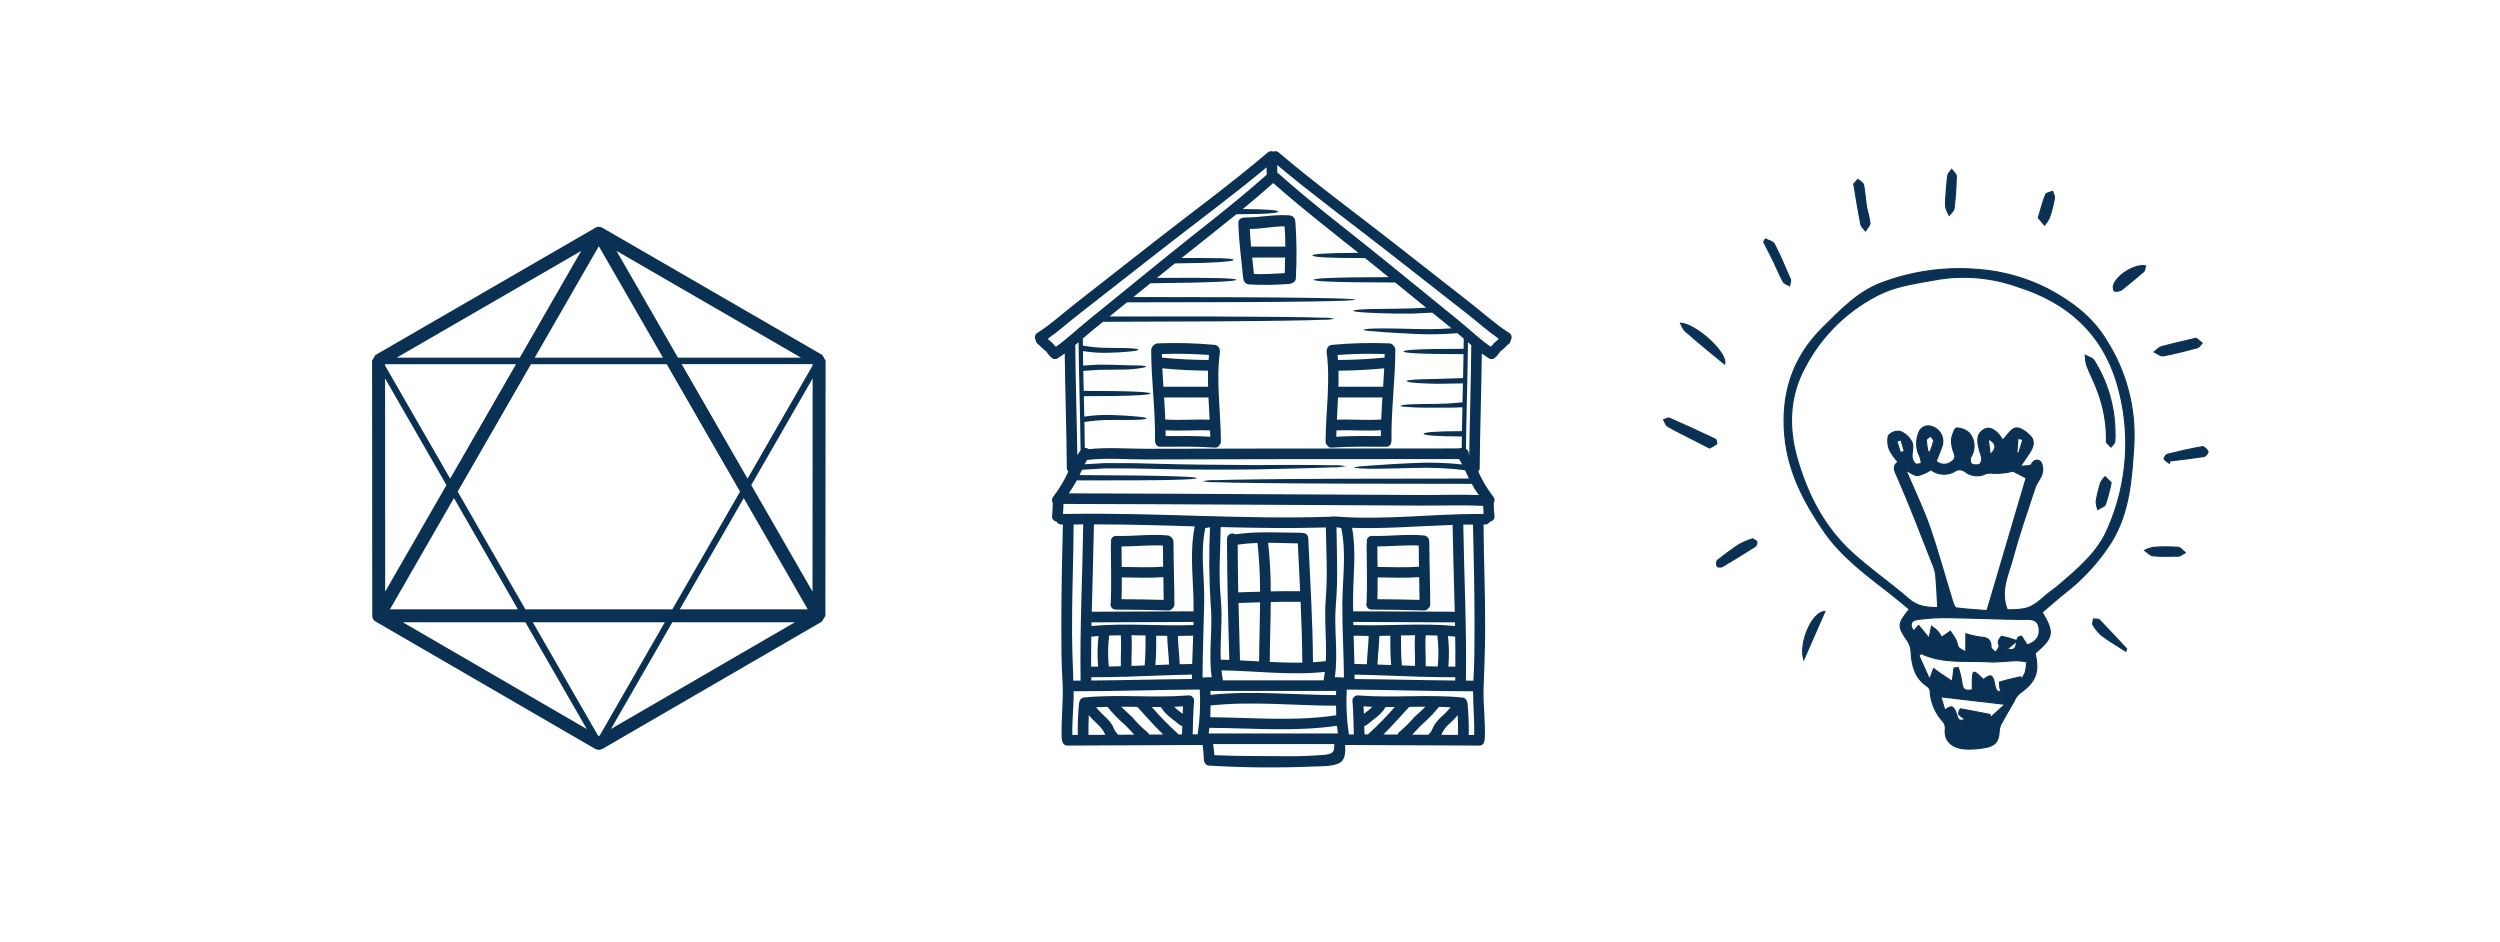
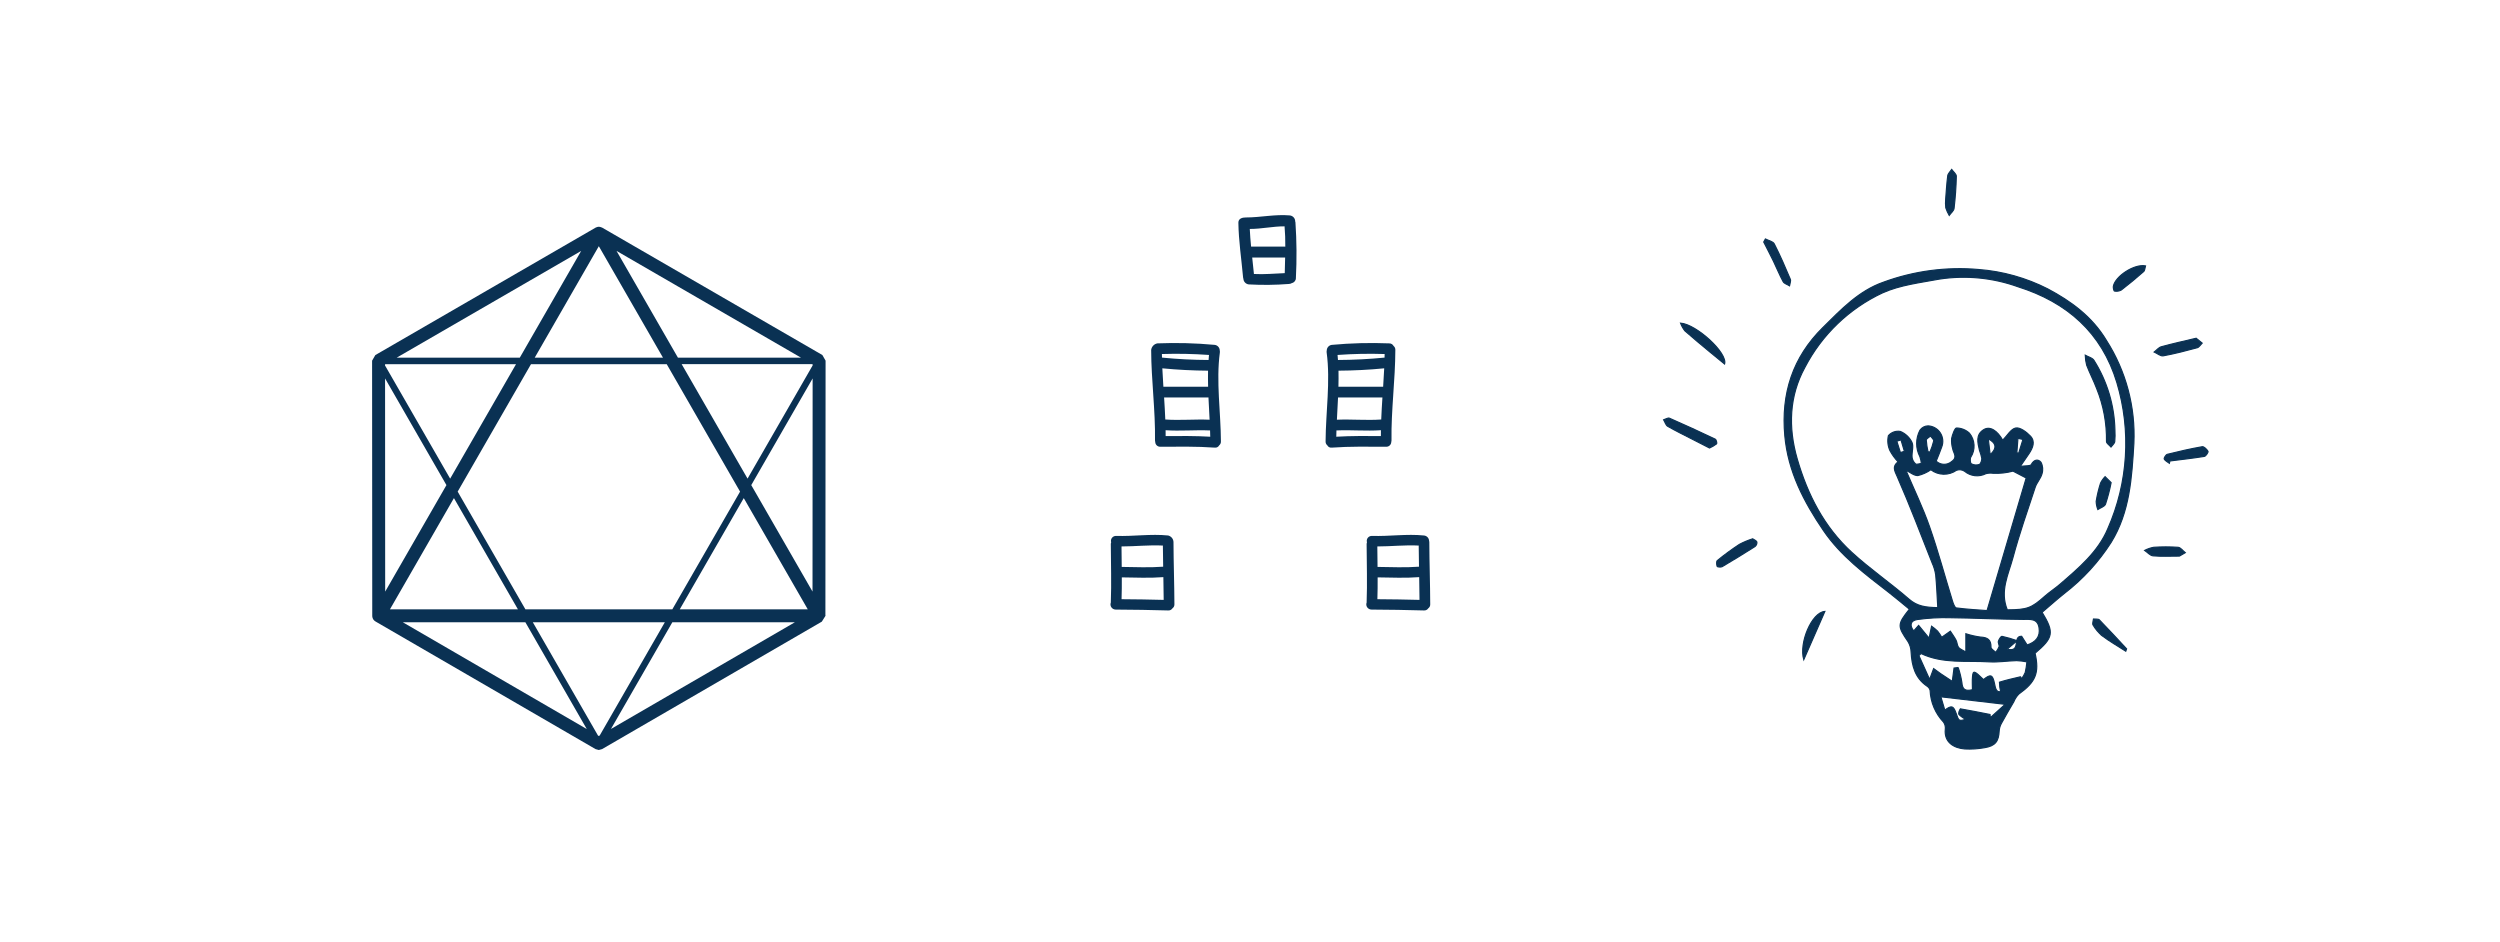
<svg xmlns="http://www.w3.org/2000/svg" width="430px" height="162px" viewBox="0 0 430 162" version="1.1">
  <title>Roombuilder-2</title>
  <desc>Created with Sketch.</desc>
  <g id="Roombuilder-2" stroke="none" stroke-width="1" fill="none" fill-rule="evenodd">
    <g id="noun-house-4149002" transform="translate(178, 26)" fill="#0A3153" fill-rule="nonzero">
-       <path d="M81.569,31.254 C81.774,31.378 81.921,31.579 81.976,31.811 C82.031,32.044 81.99,32.289 81.863,32.491 C81.833,32.78 81.682,33.043 81.447,33.216 L81.44,33.222 C81.41,33.246 81.287,33.345 81.294,33.338 C81.244,33.379 81.197,33.424 81.152,33.472 C81.03,33.588 80.914,33.703 80.797,33.819 C80.551,34.058 80.289,34.282 80.014,34.489 C79.998,34.522 79.979,34.555 79.959,34.586 C79.789,34.828 79.605,35.06 79.407,35.28 C79.354,35.332 79.294,35.377 79.23,35.415 C78.971,35.78 78.466,35.875 78.091,35.628 C77.675,35.372 77.271,35.092 76.873,34.805 C76.799,41.359 76.56,47.918 76.511,54.478 L76.512,54.478 C76.518,54.714 76.425,54.941 76.254,55.106 C76.947,56.641 77.816,58.092 78.845,59.429 C79.111,59.742 79.144,60.19 78.925,60.538 C78.917,61.219 78.954,61.901 79.035,62.578 C79.038,62.602 79.038,62.626 79.035,62.651 C79.138,63.026 78.965,63.422 78.618,63.603 C78.505,63.668 78.38,63.714 78.251,63.737 C78.1,64.048 77.777,64.24 77.43,64.223 L77.173,64.223 C77.21,70.49 77.485,76.6 77.448,82.739 C77.429,85.919 77.29,89.187 77.182,92.361 C77.085,95.284 77.531,98.177 77.379,101.106 L77.379,101.106 C77.372,101.22 77.345,101.332 77.299,101.436 C77.295,101.655 77.203,101.864 77.043,102.016 C76.883,102.166 76.668,102.248 76.448,102.24 C68.735,102.233 60.597,102.143 53.355,102.136 C53.428,103.256 53.444,104.615 52.431,105.212 C51.298,105.869 49.222,105.778 47.955,105.839 L47.956,105.839 C41.965,106.096 35.965,106.045 29.979,105.686 C29.582,105.677 29.241,105.405 29.141,105.023 C29.082,104.897 29.055,104.759 29.061,104.621 C29.037,103.789 28.965,102.96 28.847,102.136 C21.556,102.136 13.397,102.233 5.618,102.24 C5.155,102.248 4.761,101.904 4.712,101.445 C4.66,101.331 4.63,101.209 4.623,101.085 C4.452,97.759 4.972,94.435 4.746,91.103 C4.538,87.948 4.562,84.727 4.55,81.572 C4.526,76.59 4.727,67.497 4.816,64.22 L4.577,64.22 C4.23,64.236 3.907,64.044 3.757,63.733 C3.626,63.711 3.501,63.667 3.387,63.602 C3.04,63.422 2.867,63.027 2.97,62.652 C2.966,62.636 2.966,62.62 2.97,62.603 C3.037,62.061 3.058,61.13 3.074,60.527 C2.861,60.181 2.897,59.738 3.163,59.43 C4.19,58.092 5.059,56.641 5.75,55.103 C5.579,54.94 5.486,54.712 5.492,54.476 C5.443,47.917 5.204,41.357 5.131,34.798 C4.733,35.09 4.332,35.371 3.912,35.627 L3.913,35.626 C3.538,35.874 3.034,35.779 2.774,35.414 C2.71,35.376 2.65,35.331 2.597,35.279 C2.399,35.059 2.216,34.827 2.045,34.585 C2.025,34.553 2.006,34.521 1.99,34.488 C1.688,34.26 1.401,34.012 1.133,33.746 C1.016,33.63 0.9,33.515 0.784,33.405 C0.759,33.381 0.612,33.265 0.582,33.234 L0.581,33.233 C0.331,33.062 0.168,32.791 0.137,32.49 C0.01,32.288 -0.031,32.044 0.024,31.811 C0.079,31.578 0.226,31.378 0.431,31.253 C2.715,29.816 4.79,27.897 6.908,26.247 C11.414,22.733 15.913,19.211 20.405,15.681 C26.937,10.557 33.725,5.625 40.038,0.235 L40.039,0.235 C40.301,-0.002 40.676,-0.065 41.002,0.07 C41.325,-0.062 41.697,0.002 41.957,0.235 C48.275,5.624 55.059,10.558 61.59,15.681 C66.09,19.207 70.588,22.729 75.087,26.247 C77.209,27.898 79.285,29.816 81.568,31.253 L81.569,31.254 Z M79.059,32.932 C79.317,32.729 79.563,32.509 79.794,32.274 C77.84,30.922 76.017,29.278 74.161,27.828 C69.696,24.342 65.237,20.852 60.783,17.355 C54.428,12.38 47.865,7.569 41.676,2.379 C41.688,2.829 41.695,3.281 41.706,3.725 C41.798,3.768 41.882,3.823 41.958,3.889 C47.823,9.14 54.202,13.914 60.306,18.884 C64.531,22.331 68.761,25.772 72.997,29.207 C74.693,30.583 76.622,32.423 78.392,33.636 C78.474,33.53 78.576,33.44 78.691,33.371 C78.776,33.196 78.902,33.044 79.058,32.929 L79.059,32.932 Z M76.2,62.398 L77.177,62.398 C77.139,61.996 77.115,61.478 77.103,61.016 C73.442,60.833 69.719,60.985 66.063,60.961 C57.664,60.913 49.266,60.868 40.87,60.827 C28.889,60.773 16.902,60.687 4.913,60.675 C4.917,61.251 4.888,61.826 4.824,62.398 L5.725,62.398 C20.737,62.133 35.834,63.385 50.854,62.874 L50.951,62.855 L50.95,62.855 C51.252,62.818 51.555,62.814 51.857,62.843 C59.884,63.485 68.112,62.408 76.198,62.395 L76.2,62.398 Z M75.618,81.577 C75.642,76.594 75.44,67.508 75.351,64.231 C74.8,64.231 74.243,64.225 73.686,64.237 C73.827,73.184 74.28,82.107 74.139,91.066 C74.567,91.066 74.99,91.073 75.419,91.073 C75.633,87.926 75.606,84.715 75.618,81.574 L75.618,81.577 Z M75.563,100.408 C75.624,97.905 75.368,95.402 75.368,92.9 C68.125,92.912 60.888,92.635 53.645,92.607 L53.645,92.608 C53.501,95.182 53.622,97.764 54.006,100.313 L54.863,100.313 C54.789,98.4 54.795,96.488 54.624,94.571 C54.585,94.306 54.692,94.04 54.906,93.877 C55.072,93.676 55.332,93.576 55.591,93.612 C61.561,94.087 67.542,93.393 73.5,93.965 C73.954,94.006 74.317,94.36 74.369,94.811 C74.395,94.882 74.411,94.955 74.418,95.03 C74.587,96.818 74.657,98.614 74.625,100.409 L75.563,100.408 Z M76.354,59.151 L76.353,59.152 C75.906,58.534 75.5,57.89 75.135,57.221 C57.637,57.221 45.931,57.172 38.768,57.088 C35.156,57.044 32.702,57 31.11,56.941 C30.346,56.97 29.582,56.911 28.832,56.765 C29.576,56.617 30.333,56.558 31.091,56.588 C32.683,56.533 35.155,56.485 38.768,56.442 C45.872,56.354 57.43,56.308 74.652,56.308 C74.425,55.832 74.208,55.346 73.979,54.871 C71.065,54.511 68.127,54.383 65.193,54.488 C62.671,54.542 60.694,54.615 59.182,54.627 C57.67,54.64 56.629,54.615 55.961,54.566 C55.294,54.518 55.012,54.469 55.012,54.402 C55.012,54.335 55.295,54.275 55.955,54.213 C56.615,54.152 57.657,54.085 59.157,53.982 C60.657,53.879 62.629,53.745 65.17,53.641 L65.169,53.641 C67.946,53.502 70.731,53.585 73.495,53.884 C73.33,53.567 73.153,53.266 72.956,52.958 C62.316,52.958 51.678,52.965 41.04,52.977 C33.676,52.989 26.313,53.005 18.952,53.026 C15.695,53.039 12.211,52.715 8.966,53.114 C8.819,53.352 8.684,53.602 8.561,53.852 L10.117,53.764 C10.65,53.727 11.182,53.697 11.708,53.667 C12.234,53.637 12.749,53.66 13.263,53.66 C15.306,53.66 17.267,53.648 19.124,53.721 C20.979,53.775 22.749,53.824 24.42,53.849 C26.091,53.873 27.69,53.916 29.202,53.921 C32.221,53.952 34.914,53.971 37.296,53.995 C39.677,53.982 41.752,53.976 43.546,53.965 C47.141,53.958 49.632,53.995 51.212,54.025 L51.213,54.025 C51.973,53.99 52.736,54.043 53.484,54.183 C52.739,54.337 51.979,54.404 51.219,54.384 C49.633,54.458 47.159,54.518 43.559,54.615 C41.759,54.652 39.678,54.704 37.297,54.749 C34.915,54.795 32.221,54.768 29.203,54.768 C27.693,54.775 26.095,54.749 24.408,54.726 C22.721,54.702 20.954,54.67 19.1,54.622 C17.245,54.555 15.305,54.567 13.271,54.567 C12.769,54.574 12.249,54.555 11.735,54.58 C11.221,54.604 10.694,54.641 10.167,54.677 C9.487,54.714 8.801,54.756 8.104,54.799 L7.681,55.712 C23.073,55.773 27.842,55.993 27.842,56.242 C27.842,56.492 22.975,56.675 7.211,56.626 C7.144,56.742 7.083,56.864 7.009,56.986 C6.635,57.619 6.25,58.246 5.84,58.855 C17.73,58.88 29.613,58.959 41.502,59.013 C49.849,59.05 58.193,59.093 66.536,59.141 C69.787,59.155 73.092,59.026 76.355,59.149 L76.354,59.151 Z M75.056,33.467 L75.055,33.468 C75.062,33.436 75.066,33.403 75.068,33.371 C74.877,33.207 74.682,33.042 74.492,32.871 C74.425,38.986 74.216,45.095 74.143,51.209 C74.502,51.387 74.702,51.779 74.632,52.171 C74.657,52.208 74.682,52.238 74.706,52.275 C74.792,46.004 75.011,39.731 75.055,33.464 L75.056,33.467 Z M73.74,33.997 C73.746,33.412 73.757,32.828 73.763,32.244 C73.402,31.927 73.036,31.61 72.674,31.306 L72.673,31.307 C70.179,31.519 67.673,31.557 65.174,31.422 C63.019,31.333 61.342,31.214 60.068,31.129 C57.508,30.952 56.541,30.864 56.541,30.727 C56.535,30.611 57.518,30.471 60.086,30.483 C61.372,30.483 63.055,30.532 65.204,30.58 C67.01,30.617 69.159,30.654 71.663,30.471 C70.555,29.575 69.453,28.674 68.345,27.773 C67.139,27.84 66.025,27.901 65.009,27.937 L61.995,27.938 C60.196,27.907 58.793,27.85 57.723,27.804 C55.592,27.701 54.778,27.579 54.778,27.451 C54.778,27.323 55.592,27.22 57.735,27.153 C58.801,27.123 60.202,27.11 61.998,27.097 C62.892,27.08 63.884,27.061 64.986,27.038 L67.287,26.915 L61.96,22.587 C51.074,22.581 47.97,22.38 47.97,22.124 C47.97,21.887 50.86,21.682 60.832,21.667 C60.388,21.302 59.932,20.937 59.48,20.565 C58.586,19.841 57.688,19.117 56.786,18.397 C49.807,18.391 47.737,18.19 47.737,17.941 C47.737,17.71 49.574,17.514 55.639,17.484 C50.706,13.555 45.698,9.663 41.002,5.486 C39.294,7.002 37.54,8.489 35.764,9.95 C40.429,9.986 41.843,10.169 41.843,10.4 C41.843,10.631 40.209,10.842 34.662,10.85 C31.539,13.39 28.368,15.875 25.228,18.378 C26.599,18.372 27.789,18.372 28.797,18.378 C30.138,18.378 31.185,18.391 31.987,18.415 C33.585,18.464 34.191,18.568 34.191,18.695 C34.191,18.823 33.584,18.951 31.993,19.066 C31.194,19.12 30.156,19.176 28.815,19.224 C27.529,19.255 25.957,19.285 24.084,19.303 C23.564,19.724 23.037,20.138 22.522,20.557 L20.998,21.8 C31.4,21.712 34.651,21.88 34.651,22.123 C34.651,22.366 31.155,22.61 19.859,22.726 L16.954,25.089 C46.457,25.096 55.085,25.297 55.085,25.546 C55.085,25.795 46.25,26.003 15.836,26.003 L12.842,28.432 C27.309,28.409 36.891,28.445 42.885,28.512 C46.001,28.548 48.155,28.592 49.528,28.646 C50.186,28.608 50.846,28.668 51.487,28.823 C50.845,28.97 50.186,29.029 49.528,29 C48.156,29.06 46,29.115 42.885,29.157 C36.737,29.254 26.813,29.321 11.718,29.351 L9.596,31.077 C9.143,31.442 8.696,31.826 8.243,32.225 C8.243,32.633 8.256,33.042 8.26,33.449 L8.26,33.45 C9.7,33.702 11.159,33.831 12.62,33.833 C13.905,33.852 14.915,33.858 15.681,33.87 C17.218,33.907 17.812,34.035 17.812,34.157 C17.812,34.279 17.23,34.388 15.701,34.516 C14.936,34.576 13.925,34.65 12.622,34.68 L12.621,34.68 C11.164,34.724 9.707,34.626 8.27,34.388 C8.282,35.221 8.289,36.05 8.307,36.884 C9.293,36.818 10.204,36.744 11.031,36.714 C11.906,36.726 12.702,36.738 13.419,36.744 C14.834,36.768 15.936,36.848 16.774,36.848 C18.445,36.841 19.1,36.921 19.112,37.049 C19.125,37.177 18.491,37.323 16.792,37.49 C15.94,37.579 14.826,37.564 13.405,37.588 C12.701,37.594 11.918,37.6 11.049,37.612 C10.216,37.655 9.31,37.734 8.324,37.795 L8.398,41.23 C16.847,41.23 19.877,41.437 19.877,41.686 C19.877,41.936 16.853,42.144 8.423,42.144 C8.447,43.313 8.473,44.482 8.502,45.652 L8.503,45.652 C10.126,45.411 11.768,45.323 13.407,45.387 C14.858,45.429 15.982,45.514 16.829,45.581 C18.544,45.721 19.187,45.818 19.192,45.953 C19.199,46.087 18.531,46.203 16.811,46.227 C15.947,46.246 14.827,46.227 13.394,46.233 L13.394,46.233 C11.764,46.219 10.134,46.335 8.521,46.581 C8.551,48.067 8.57,49.56 8.588,51.045 L8.589,51.045 C8.838,51.031 9.085,51.105 9.287,51.252 C12.593,50.898 16.114,51.203 19.419,51.191 C26.828,51.162 34.242,51.147 41.658,51.147 C52.076,51.135 62.498,51.129 72.924,51.129 C73.077,51.06 73.245,51.03 73.413,51.04 C73.419,50.382 73.426,49.725 73.438,49.073 C68.778,49.061 66.867,48.86 66.867,48.61 C66.867,48.36 68.777,48.169 73.448,48.154 C73.472,46.783 73.503,45.415 73.537,44.048 C72.686,44.097 71.885,44.121 71.149,44.121 L68.712,44.122 C67.254,44.122 66.121,44.122 65.264,44.073 C63.545,43.963 62.889,43.945 62.889,43.817 C62.889,43.69 63.545,43.58 65.277,43.518 C66.141,43.488 67.274,43.481 68.718,43.476 C69.435,43.457 70.228,43.426 71.115,43.409 C71.862,43.348 72.683,43.268 73.552,43.195 C73.582,42.111 73.601,41.028 73.626,39.943 C71.892,39.986 70.429,40.01 69.217,40.016 C67.907,39.999 66.89,39.943 66.109,39.9 C64.553,39.797 63.96,39.681 63.96,39.553 C63.96,39.425 64.553,39.316 66.115,39.249 C66.892,39.212 67.915,39.2 69.223,39.176 C70.429,39.122 71.904,39.073 73.649,39.029 C73.68,37.659 73.698,36.283 73.723,34.912 C65.788,34.912 63.423,34.706 63.423,34.449 C63.423,34.194 65.797,33.994 73.738,33.994 L73.74,33.997 Z M69.922,100.389 C70.877,100.395 71.831,100.402 72.787,100.402 C72.787,99.268 72.78,98.136 72.726,97.009 L72.725,97.009 C72.319,97.491 71.884,97.947 71.421,98.375 C70.844,98.83 70.377,99.408 70.055,100.067 C70.017,100.179 69.973,100.283 69.925,100.387 L69.922,100.389 Z M72.319,88.658 C72.332,86.941 72.319,85.223 72.294,83.499 C71.884,83.463 71.468,83.427 71.051,83.396 L71.05,83.397 C71.247,85.145 71.269,86.908 71.118,88.659 C71.528,88.655 71.926,88.662 72.324,88.655 L72.319,88.658 Z M72.3,91.052 C72.3,90.862 72.3,90.675 72.306,90.485 C70.323,90.492 68.345,90.455 66.367,90.397 L66.367,90.399 C66.224,90.429 66.075,90.425 65.933,90.387 C62.314,90.272 58.696,90.101 55.077,90.04 L55.077,90.04 C55.048,90.033 55.019,90.029 54.989,90.028 L54.989,90.795 C60.771,90.837 66.538,91.001 72.305,91.05 L72.3,91.052 Z M72.27,81.673 C72.263,81.466 72.263,81.258 72.257,81.045 C66.428,81.039 60.594,80.978 54.764,80.972 C54.764,81.155 54.771,81.332 54.777,81.508 C60.618,81.711 66.453,81.128 72.275,81.67 L72.27,81.673 Z M72.215,79.218 C72.098,74.242 71.927,69.266 71.847,64.284 C66.08,64.467 60.325,64.985 54.552,64.791 C55.299,68.719 54.772,72.635 54.729,76.618 C54.723,77.459 54.729,78.296 54.736,79.146 C60.569,79.15 66.392,79.21 72.22,79.216 L72.215,79.218 Z M71.492,95.648 C70.831,95.611 70.16,95.587 69.502,95.575 L69.501,95.576 C69.496,95.581 69.495,95.587 69.496,95.594 C68.606,96.694 67.621,97.713 66.551,98.64 C65.982,99.176 65.468,99.788 64.916,100.357 L67.702,100.376 L67.702,100.375 C67.749,100.278 67.816,100.19 67.898,100.119 C68.351,99.706 68.418,99.078 68.773,98.585 L68.773,98.584 C69.047,98.197 69.352,97.832 69.685,97.494 C70.344,96.935 70.951,96.317 71.498,95.648 L71.492,95.648 Z M69.288,88.638 L69.287,88.639 C69.462,86.902 69.444,85.152 69.233,83.419 C69.228,83.383 69.225,83.347 69.226,83.31 C68.559,83.285 67.894,83.266 67.23,83.266 C67.077,85.039 67.267,86.812 67.218,88.59 C67.916,88.607 68.602,88.625 69.294,88.638 L69.288,88.638 Z M67.145,95.55 C66.227,95.557 65.302,95.563 64.384,95.581 C64.371,95.594 64.366,95.611 64.347,95.624 C62.89,97.207 61.476,98.827 59.939,100.332 C60.738,100.332 61.543,100.338 62.357,100.345 C62.424,100.152 62.553,99.987 62.725,99.876 C63.63,99.098 64.476,98.253 65.252,97.348 C65.902,96.757 66.557,96.184 67.151,95.55 L67.145,95.55 Z M65.4,83.26 L62.97,83.296 C62.964,85.02 62.97,86.741 63.123,88.455 C63.876,88.479 64.632,88.51 65.388,88.534 C65.43,86.775 65.244,85.021 65.4,83.26 L65.4,83.26 Z M61.898,95.605 C61.372,95.611 60.845,95.611 60.324,95.611 C59.577,96.936 58.249,97.719 57.11,98.668 L57.11,98.669 C56.979,98.778 56.82,98.852 56.651,98.883 C56.664,99.358 56.682,99.838 56.7,100.313 C56.902,100.313 57.105,100.32 57.307,100.32 L57.306,100.32 C57.346,100.263 57.394,100.212 57.447,100.167 C59.017,98.732 60.503,97.209 61.898,95.605 L61.898,95.605 Z M58.929,88.302 C59.713,88.327 60.496,88.358 61.28,88.391 C61.133,86.712 61.127,85.028 61.133,83.341 C60.503,83.354 59.878,83.366 59.248,83.372 C59.21,85.02 58.99,86.658 58.929,88.302 L58.929,88.302 Z M58.054,95.568 C57.545,95.549 57.032,95.519 56.523,95.489 C56.547,95.915 56.573,96.348 56.59,96.774 L56.589,96.774 C57.108,96.411 57.596,96.008 58.051,95.569 L58.054,95.568 Z M57.098,88.248 C57.159,86.622 57.373,85.008 57.41,83.381 C56.553,83.376 55.69,83.364 54.827,83.339 C54.876,84.971 54.924,86.598 54.961,88.211 C55.001,88.204 55.042,88.201 55.084,88.205 C55.758,88.211 56.424,88.23 57.097,88.248 L57.098,88.248 Z M52.886,77.648 C52.935,73.385 53.59,69.049 52.702,64.834 C52.43,64.767 52.154,64.718 51.875,64.687 C51.93,69.127 52.15,73.525 51.771,77.971 C51.403,82.221 52.2,86.248 51.594,90.48 C52.12,90.474 52.64,90.493 53.161,90.529 C53.118,86.08 52.843,81.926 52.886,77.648 L52.886,77.648 Z M29.888,100.152 L52.121,100.152 C52.053,99.71 51.998,99.275 51.95,98.836 C44.683,99.896 37.355,99.226 30.032,99.19 C30.026,99.19 30.02,99.184 30.014,99.184 C29.976,99.509 29.933,99.832 29.884,100.155 L29.888,100.152 Z M51.831,97.022 C51.812,96.473 51.801,95.925 51.794,95.371 C51.77,95.378 51.746,95.382 51.72,95.383 C45.09,95.383 37.327,94.566 30.219,95.347 C30.212,96.022 30.201,96.693 30.17,97.362 C37.385,97.414 44.658,98.12 51.828,97.024 L51.831,97.022 Z M51.806,93.562 C51.806,93.325 51.812,93.081 51.812,92.843 L30.197,92.843 C30.197,93.069 30.203,93.285 30.203,93.513 C37.299,92.746 45.105,93.556 51.717,93.556 C51.747,93.559 51.772,93.565 51.802,93.565 L51.806,93.562 Z M49.511,103.855 C51.317,103.727 51.531,103.356 51.494,101.979 L30.675,101.979 C30.725,102.618 30.828,103.252 30.871,103.891 C35.133,104.087 39.396,104.025 43.658,104.068 C45.626,104.089 47.549,103.998 49.507,103.858 L49.511,103.855 Z M50.033,76.933 C50.369,72.864 50.101,68.796 50.046,64.722 C44.028,64.905 37.997,64.81 31.96,64.655 C31.899,68.747 31.569,72.858 31.973,76.933 C32.322,80.496 31.833,83.967 31.967,87.475 C32.457,87.482 32.943,87.493 33.442,87.505 C33.24,80.563 33.057,73.613 33.044,66.659 C33.051,66.327 33.237,66.024 33.532,65.868 C33.827,65.711 34.183,65.725 34.465,65.903 C38.231,65.356 42.002,65.617 45.798,65.638 C45.881,65.641 45.963,65.652 46.042,65.674 C46.29,65.657 46.535,65.741 46.719,65.906 C46.903,66.072 47.011,66.305 47.019,66.552 C47.331,73.672 47.79,80.779 47.833,87.906 C48.567,87.863 49.302,87.802 50.037,87.717 C50.217,84.133 49.74,80.569 50.033,76.933 L50.033,76.933 Z M49.684,90.855 C49.764,90.423 49.825,89.991 49.879,89.565 C44.063,90.198 37.959,89.394 32.095,89.3 C32.15,89.817 32.223,90.335 32.322,90.853 C32.33,90.907 32.337,90.962 32.34,91.017 L49.666,91.017 C49.669,90.963 49.676,90.909 49.684,90.855 L49.684,90.855 Z M40.396,87.852 C42.27,87.94 44.143,88.005 45.999,87.974 C45.98,84.484 45.858,81.001 45.704,77.517 C43.997,77.486 42.283,77.504 40.574,77.547 C40.55,80.983 40.416,84.418 40.397,87.852 L40.396,87.852 Z M40.568,75.72 C42.252,75.677 43.936,75.667 45.62,75.689 C45.491,72.951 45.353,70.202 45.227,67.461 C43.526,67.437 41.824,67.372 40.121,67.357 C40.427,70.134 40.576,72.927 40.568,75.721 L40.568,75.72 Z M39.876,4.044 C39.87,3.624 39.859,3.203 39.853,2.783 C33.804,7.818 27.412,12.509 21.222,17.358 C16.65,20.945 12.068,24.53 7.477,28.113 C5.745,29.466 4.036,31 2.211,32.273 L2.212,32.273 C2.444,32.506 2.689,32.726 2.947,32.931 C3.103,33.046 3.229,33.198 3.314,33.372 C3.429,33.442 3.531,33.532 3.614,33.637 C5.383,32.424 7.312,30.585 9.008,29.209 C13.244,25.774 17.474,22.333 21.699,18.886 C27.742,13.961 34.06,9.238 39.876,4.044 L39.876,4.044 Z M38.738,77.598 C37.501,77.635 36.259,77.677 35.022,77.714 C35.095,81.003 35.18,84.294 35.279,87.586 C36.369,87.635 37.465,87.696 38.564,87.757 C38.585,84.37 38.707,80.984 38.738,77.598 L38.738,77.598 Z M38.732,75.771 C38.736,72.971 38.588,70.174 38.288,67.39 C37.148,67.422 36.011,67.517 34.883,67.677 C34.896,70.417 34.928,73.153 34.981,75.886 C36.24,75.851 37.482,75.807 38.732,75.771 L38.732,75.771 Z M28.838,90.534 C29.364,90.497 29.884,90.479 30.412,90.485 C29.812,86.252 30.65,82.22 30.234,77.975 C29.952,73.553 29.915,69.118 30.124,64.692 C29.85,64.723 29.578,64.773 29.31,64.839 C28.409,69.102 29.212,73.341 29.119,77.653 C29.022,81.94 28.863,86.088 28.838,90.534 L28.838,90.534 Z M27.999,100.309 C28.383,97.76 28.504,95.178 28.36,92.605 C21.123,92.636 13.9,92.909 6.663,92.897 C6.693,95.407 6.388,97.898 6.443,100.406 L7.38,100.406 L7.38,100.405 C7.348,98.61 7.418,96.814 7.588,95.027 C7.594,94.952 7.611,94.878 7.637,94.808 C7.688,94.357 8.051,94.003 8.506,93.961 C14.463,93.389 20.444,94.084 26.414,93.608 C26.673,93.572 26.933,93.673 27.1,93.873 C27.313,94.037 27.421,94.302 27.381,94.567 C27.21,96.48 27.216,98.392 27.142,100.309 L27.999,100.309 Z M27.301,79.145 C27.301,78.298 27.295,77.458 27.271,76.617 C27.137,72.585 26.678,68.517 27.492,64.534 C21.707,64.364 15.927,64.194 10.154,64.194 C10.073,69.206 9.902,74.212 9.786,79.218 C15.626,79.212 21.461,79.151 27.301,79.145 L27.301,79.145 Z M27.271,81.508 C27.278,81.331 27.284,81.148 27.284,80.972 C21.437,80.978 15.591,81.039 9.744,81.045 C9.737,81.258 9.737,81.465 9.731,81.672 C15.571,81.13 21.423,81.721 27.271,81.508 L27.271,81.508 Z M27.057,88.213 C27.106,86.6 27.167,84.973 27.222,83.335 C26.347,83.365 25.471,83.378 24.596,83.384 C24.632,85.01 24.847,86.624 24.908,88.25 C25.581,88.232 26.248,88.214 26.922,88.207 C26.967,88.203 27.012,88.205 27.057,88.214 L27.057,88.213 Z M27.007,90.79 C27.007,90.534 27.007,90.277 27.014,90.023 L27.013,90.023 C26.984,90.024 26.953,90.028 26.924,90.035 C23.306,90.096 19.687,90.266 16.069,90.382 C15.927,90.419 15.779,90.423 15.635,90.393 C13.658,90.454 11.681,90.491 9.696,90.482 C9.702,90.671 9.702,90.859 9.702,91.048 C15.467,91.003 21.24,90.839 27.007,90.79 L27.007,90.79 Z M25.416,96.776 C25.434,96.35 25.459,95.917 25.484,95.491 C24.975,95.521 24.461,95.551 23.953,95.57 L23.953,95.571 C24.408,96.01 24.897,96.413 25.416,96.776 L25.416,96.776 Z M25.306,100.315 C25.323,99.839 25.342,99.359 25.355,98.884 L25.354,98.884 C25.185,98.854 25.027,98.78 24.895,98.671 C23.756,97.721 22.428,96.935 21.681,95.614 C21.161,95.614 20.635,95.614 20.107,95.607 L20.107,95.606 C21.503,97.211 22.988,98.734 24.558,100.169 C24.611,100.213 24.659,100.264 24.699,100.321 C24.902,100.321 25.103,100.315 25.306,100.315 L25.306,100.315 Z M20.726,88.39 C21.51,88.36 22.293,88.329 23.077,88.302 C23.016,86.658 22.796,85.019 22.759,83.369 C22.128,83.363 21.504,83.35 20.873,83.338 C20.879,85.028 20.873,86.709 20.726,88.39 L20.726,88.39 Z M19.643,100.346 C20.457,100.34 21.259,100.333 22.061,100.333 C20.525,98.832 19.11,97.209 17.653,95.625 C17.634,95.612 17.629,95.595 17.616,95.582 C16.698,95.563 15.773,95.558 14.855,95.551 C15.455,96.185 16.111,96.752 16.748,97.348 L16.747,97.349 C17.517,98.261 18.363,99.106 19.275,99.877 C19.446,99.989 19.576,100.153 19.642,100.346 L19.643,100.346 Z M18.883,88.457 C19.036,86.74 19.042,85.022 19.036,83.298 L16.606,83.262 C16.759,85.022 16.576,86.776 16.619,88.535 C17.371,88.515 18.13,88.481 18.883,88.457 L18.883,88.457 Z M14.298,100.376 L17.083,100.357 C16.537,99.791 16.03,99.176 15.448,98.64 L15.449,98.641 C14.372,97.72 13.387,96.7 12.504,95.596 C12.505,95.588 12.503,95.582 12.498,95.577 C11.837,95.589 11.166,95.613 10.508,95.65 C11.064,96.308 11.668,96.925 12.314,97.495 C12.727,97.893 13.085,98.344 13.38,98.835 C13.541,99.303 13.786,99.738 14.101,100.12 C14.184,100.191 14.25,100.279 14.298,100.376 L14.298,100.376 Z M14.781,88.591 C14.731,86.812 14.922,85.04 14.769,83.268 C14.107,83.268 13.437,83.286 12.772,83.311 L12.773,83.311 C12.774,83.348 12.772,83.384 12.767,83.421 C12.555,85.153 12.537,86.903 12.712,88.64 C13.403,88.628 14.089,88.609 14.78,88.591 L14.781,88.591 Z M9.214,100.401 C10.181,100.401 11.149,100.395 12.116,100.388 C12.024,100.17 11.915,99.958 11.792,99.755 C11.451,99.242 11.044,98.778 10.58,98.372 C10.114,97.948 9.678,97.492 9.275,97.008 C9.222,98.143 9.214,99.268 9.214,100.401 L9.214,100.401 Z M10.946,83.396 C10.53,83.427 10.115,83.463 9.703,83.499 C9.679,85.223 9.666,86.944 9.679,88.658 C10.077,88.664 10.478,88.658 10.878,88.658 L10.878,88.657 C10.728,86.906 10.751,85.143 10.948,83.396 L10.946,83.396 Z M8.317,64.193 L6.669,64.212 C6.632,70.484 6.357,76.594 6.394,82.739 C6.406,85.485 6.515,88.304 6.614,91.071 C7.031,91.071 7.446,91.065 7.863,91.065 C7.722,82.093 8.175,73.152 8.317,64.193 L8.317,64.193 Z M7.299,52.274 C7.477,51.994 7.661,51.714 7.862,51.446 C7.795,45.252 7.581,39.051 7.513,32.851 C7.324,33.022 7.128,33.186 6.938,33.351 C6.939,33.389 6.943,33.428 6.951,33.467 C6.994,39.733 7.214,46.007 7.299,52.274 L7.299,52.274 Z" id="Shape" />
      <path d="M67.841,67.231 C67.854,70.798 67.988,74.374 67.999,77.949 L67.999,77.949 C68.009,78.217 67.883,78.472 67.664,78.633 C67.504,78.879 67.219,79.019 66.923,78.998 C63.919,78.92 60.908,78.854 57.904,78.848 L57.904,78.848 C57.606,78.847 57.328,78.703 57.16,78.462 C56.991,78.222 56.954,77.915 57.059,77.643 C57.187,74.296 57.072,70.95 57.059,67.603 C57.06,67.49 57.08,67.378 57.12,67.272 C57.038,67.011 57.09,66.726 57.259,66.507 C57.43,66.289 57.697,66.166 57.977,66.175 C60.969,66.277 63.937,65.798 66.923,66.104 C67.372,66.145 67.733,66.486 67.792,66.924 C67.825,67.024 67.841,67.127 67.841,67.231 L67.841,67.231 Z M66.155,77.181 C66.148,75.877 66.124,74.572 66.1,73.267 C63.72,73.453 61.339,73.339 58.954,73.309 C58.959,74.562 58.954,75.81 58.91,77.063 C61.324,77.073 63.74,77.121 66.152,77.181 L66.155,77.181 Z M66.066,71.471 C66.042,70.26 66.023,69.049 66.017,67.837 C63.643,67.711 61.275,67.988 58.9,67.988 C58.907,69.163 58.919,70.332 58.938,71.509 C61.312,71.537 63.692,71.651 66.066,71.471 L66.066,71.471 Z" id="Shape" />
      <path d="M61.7,33.508 C61.901,33.674 62.012,33.926 61.999,34.188 C61.986,39.393 61.261,44.561 61.34,49.766 C61.339,49.864 61.325,49.961 61.297,50.054 C61.267,50.511 60.879,50.859 60.425,50.84 C57.3,50.833 54.182,50.766 51.069,50.993 L51.068,50.992 C50.755,51.038 50.448,50.881 50.299,50.601 C50.097,50.435 49.986,50.181 50.001,49.919 C50.025,44.935 50.856,39.584 50.184,34.635 L50.183,34.635 C50.169,34.513 50.175,34.388 50.202,34.267 C50.219,33.78 50.586,33.377 51.068,33.317 C54.347,33.014 57.641,32.928 60.931,33.06 C61.251,33.048 61.551,33.223 61.7,33.508 L61.7,33.508 Z M60.144,35.507 C60.15,35.298 60.157,35.096 60.157,34.893 C57.455,34.805 54.753,34.858 52.058,35.052 C52.089,35.34 52.112,35.628 52.131,35.917 C54.81,35.905 57.482,35.768 60.144,35.507 L60.144,35.507 Z M59.9,40.522 C59.973,39.468 60.034,38.407 60.083,37.352 C57.465,37.609 54.847,37.738 52.222,37.757 C52.241,38.676 52.235,39.595 52.21,40.522 L59.9,40.522 Z M59.777,42.361 L52.143,42.36 C52.089,43.641 52.009,44.916 51.947,46.191 C54.486,46.081 57.03,46.333 59.57,46.155 C59.62,44.886 59.698,43.624 59.778,42.36 L59.777,42.361 Z M59.512,49 C59.512,48.664 59.512,48.333 59.518,47.994 C56.991,48.172 54.465,47.921 51.931,48.032 C51.914,48.032 51.895,48.025 51.87,48.025 C51.859,48.393 51.853,48.754 51.84,49.116 C54.395,48.964 56.952,48.988 59.509,49 L59.512,49 Z" id="Shape" />
      <path d="M44.817,12.262 C45.032,15.443 45.058,18.636 44.894,21.82 C44.906,22.235 44.614,22.6 44.2,22.691 C44.046,22.789 43.867,22.841 43.684,22.842 C41.386,23.023 39.077,23.048 36.775,22.918 C36.286,22.854 35.91,22.467 35.868,21.989 C35.835,21.905 35.816,21.816 35.811,21.726 C35.531,18.585 35.046,15.459 35,12.306 C34.993,11.559 35.715,11.403 36.275,11.403 L36.287,11.403 C38.835,11.403 41.305,10.827 43.853,11.052 L43.852,11.052 C44.379,11.114 44.775,11.551 44.772,12.068 C44.79,12.126 44.803,12.194 44.817,12.262 L44.817,12.262 Z M43.072,16.43 C43.079,15.258 43.047,14.099 42.945,12.932 C40.937,12.919 38.97,13.387 36.961,13.378 C37.007,14.393 37.09,15.409 37.187,16.417 L42.963,16.417 L42.963,16.418 C43,16.419 43.036,16.423 43.072,16.43 L43.072,16.43 Z M43.044,18.292 C43.018,18.292 42.992,18.298 42.967,18.298 L37.379,18.298 C37.482,19.238 37.591,20.179 37.675,21.125 C39.438,21.231 41.206,21.043 42.976,20.98 C42.989,20.084 43.021,19.187 43.044,18.292 L43.044,18.292 Z" id="Shape" />
      <path d="M31.999,49.919 C32.014,50.181 31.903,50.435 31.701,50.601 C31.552,50.881 31.244,51.038 30.931,50.992 C27.818,50.765 24.699,50.833 21.575,50.839 L21.575,50.84 C21.12,50.859 20.733,50.511 20.703,50.054 C20.675,49.961 20.661,49.864 20.66,49.766 C20.739,44.561 20.013,39.393 20.001,34.188 L20,34.188 C20.075,33.619 20.507,33.163 21.069,33.06 C24.359,32.928 27.653,33.014 30.931,33.317 C31.413,33.377 31.781,33.78 31.798,34.267 C31.825,34.388 31.831,34.513 31.816,34.635 C31.146,39.584 31.977,44.935 31.999,49.92 L31.999,49.919 Z M30.162,49.119 C30.149,48.757 30.143,48.395 30.132,48.028 C30.107,48.028 30.088,48.035 30.071,48.035 C27.538,47.924 25.011,48.175 22.484,47.997 C22.49,48.336 22.49,48.666 22.49,49.003 C25.049,48.987 27.607,48.964 30.164,49.116 L30.162,49.119 Z M30.051,46.192 C29.99,44.917 29.911,43.636 29.855,42.354 C29.838,42.354 29.825,42.361 29.813,42.361 L22.224,42.36 C22.304,43.622 22.382,44.886 22.431,46.155 C24.97,46.333 27.515,46.082 30.051,46.192 L30.051,46.192 Z M29.874,35.917 C29.893,35.628 29.917,35.34 29.948,35.052 C27.253,34.858 24.549,34.805 21.849,34.893 C21.849,35.095 21.855,35.298 21.861,35.507 C24.519,35.769 27.19,35.907 29.874,35.917 L29.874,35.917 Z M22.105,40.521 L29.795,40.521 C29.771,39.594 29.765,38.675 29.783,37.756 C27.158,37.737 24.54,37.608 21.921,37.351 C21.967,38.406 22.028,39.467 22.102,40.521 L22.105,40.521 Z" id="Shape" />
      <path d="M23.84,67.231 C23.853,70.798 23.987,74.374 24,77.949 L23.999,77.949 C24.009,78.217 23.883,78.472 23.663,78.633 C23.504,78.879 23.219,79.019 22.922,78.998 C19.919,78.92 16.909,78.854 13.903,78.848 C13.605,78.847 13.327,78.703 13.159,78.462 C12.991,78.221 12.953,77.915 13.06,77.643 C13.188,74.296 13.072,70.95 13.06,67.603 C13.06,67.49 13.08,67.378 13.121,67.272 C13.038,67.011 13.09,66.726 13.26,66.507 C13.43,66.289 13.697,66.166 13.977,66.175 C16.97,66.277 19.937,65.798 22.923,66.104 C23.453,66.236 23.828,66.698 23.84,67.234 L23.84,67.231 Z M22.154,77.181 C22.148,75.877 22.123,74.572 22.098,73.267 C19.718,73.453 17.337,73.339 14.952,73.309 C14.958,74.562 14.952,75.81 14.909,77.063 C17.324,77.073 19.741,77.121 22.152,77.181 L22.154,77.181 Z M22.065,71.471 C22.041,70.26 22.024,69.049 22.016,67.837 C19.642,67.711 17.274,67.988 14.9,67.988 C14.906,69.163 14.919,70.332 14.937,71.509 C17.312,71.537 19.692,71.651 22.066,71.471 L22.065,71.471 Z" id="Shape" />
    </g>
    <path d="M142,62.032 L141.448,61.066 L103.558,39.145 L103.546,39.141 L103.519,39.138 L103.413,39.094 L103.245,39.035 L103.178,39.024 L103.084,39.012 L102.998,39 L102.916,39.012 L102.822,39.024 L102.751,39.035 L102.587,39.094 L102.481,39.134 L102.45,39.149 L64.56,61.07 L64,62.036 L64.027,105.921 L64.027,105.96 L64.039,106.066 L64.051,106.145 L64.063,106.204 L64.078,106.243 L64.106,106.325 L64.137,106.404 L64.168,106.475 L64.172,106.486 L64.184,106.502 L64.223,106.561 L64.282,106.632 L64.333,106.687 L64.364,106.726 L64.403,106.758 L64.462,106.809 L64.556,106.868 L64.56,106.879 L64.587,106.895 L102.434,128.847 L102.994,129 L103.554,128.847 L141.354,106.922 L141.984,105.92 L141.969,105.779 L142,62.032 Z M102.998,126.592 L102.85,126.506 L91.647,107.033 L114.349,107.033 L103.15,126.506 L102.998,126.592 Z M139.753,101.753 L129.216,83.439 L139.772,65.09 L139.753,101.753 Z M66.225,62.681 L66.295,62.638 L88.758,62.638 L77.427,82.327 L66.22,62.854 L66.225,62.681 Z M122.016,75.4 L127.29,84.559 L115.642,104.802 L90.367,104.802 L78.719,84.559 L91.331,62.638 L114.675,62.638 L122.016,75.4 Z M91.972,61.518 L102.998,42.345 L114.032,61.518 L91.972,61.518 Z M89.079,104.801 L67.07,104.805 L78.076,85.674 L89.079,104.801 Z M116.921,104.801 L127.927,85.674 L138.933,104.801 L116.921,104.801 Z M139.776,62.681 L139.776,62.85 L128.578,82.322 L117.246,62.634 L139.709,62.634 L139.776,62.681 Z M89.404,61.518 L68.229,61.518 L99.964,43.157 L89.404,61.518 Z M66.232,65.09 L76.788,83.439 L66.251,101.756 L66.232,65.09 Z M90.367,107.033 L100.923,125.394 L69.289,107.033 L90.367,107.033 Z M115.641,107.033 L136.714,107.033 L105.085,125.382 L115.641,107.033 Z M137.775,61.518 L116.605,61.518 L115.974,60.422 L106.041,43.153 L137.775,61.518 Z" id="Shape" fill="#0A3153" fill-rule="nonzero" />
    <g id="noun-lamp-2645611" transform="translate(286, 29)" fill="#0A3153" fill-rule="nonzero" stroke="#0A3153" stroke-width="0.2">
      <path d="M65.239,76.316 C67.367,79.813 67.187,80.683 64.031,83.348 C64.795,86.742 64.151,88.292 61.233,90.379 C60.866,90.758 60.575,91.204 60.377,91.694 C59.651,92.939 58.915,94.179 58.229,95.446 L58.229,95.447 C58.014,95.837 57.888,96.269 57.86,96.713 C57.789,98.499 57.176,99.309 55.374,99.597 C54.244,99.805 53.093,99.88 51.946,99.82 C50.063,99.671 48.36,98.671 48.593,96.424 C48.644,95.995 48.537,95.561 48.292,95.205 C46.886,93.728 46.064,91.791 45.98,89.753 C45.908,89.444 45.714,89.177 45.443,89.012 C43.378,87.603 42.841,85.51 42.71,83.189 L42.71,83.189 C42.698,82.553 42.522,81.932 42.198,81.384 C40.344,78.686 40.32,78.406 42.415,75.779 C41.252,74.829 40.103,73.848 38.912,72.924 C34.808,69.739 30.622,66.643 27.644,62.27 C24.265,57.31 21.542,52.112 20.986,45.961 C20.329,38.705 22.326,32.469 27.547,27.325 C30.663,24.255 33.69,21.025 37.955,19.535 L37.955,19.536 C43.191,17.611 48.789,16.867 54.346,17.357 C58.483,17.675 62.515,18.809 66.212,20.691 C70.204,22.813 73.832,25.44 76.294,29.537 C79.667,34.815 81.321,41.009 81.027,47.266 C80.676,53.135 80.332,59.083 77.119,64.284 C74.975,67.64 72.265,70.6 69.112,73.032 C67.805,74.074 66.558,75.193 65.239,76.316 L65.239,76.316 Z M59.256,75.893 C62.692,75.88 63.413,75.592 65.7,73.558 C66.515,72.833 67.448,72.242 68.275,71.529 C71.51,68.738 74.876,65.923 76.546,61.929 L76.546,61.928 C80.037,54.012 80.589,45.111 78.106,36.824 C75.509,28.191 69.501,22.977 61.111,20.326 C56.785,18.767 52.138,18.311 47.591,19.002 C44.288,19.621 40.815,20.017 37.804,21.37 L37.803,21.37 C32.052,24.061 27.35,28.577 24.43,34.215 C21.756,39.11 21.546,44.486 23.121,49.929 C24.904,56.091 27.748,61.637 32.49,65.989 C35.621,68.864 39.162,71.286 42.374,74.077 C43.754,75.275 45.203,75.481 47.297,75.512 C47.18,73.538 47.114,71.701 46.939,69.876 L46.94,69.876 C46.833,69.176 46.631,68.494 46.338,67.851 C44.376,62.894 42.488,57.903 40.346,53.025 C39.874,51.951 39.417,51.259 40.464,50.427 L40.464,50.426 C39.912,49.849 39.441,49.198 39.065,48.492 C38.7,47.688 38.609,46.787 38.808,45.927 C39.323,45.343 40.105,45.072 40.87,45.212 C41.74,45.575 42.446,46.242 42.857,47.089 C43.176,47.799 42.806,48.794 42.873,49.653 L42.872,49.653 C42.931,50.093 43.145,50.497 43.475,50.793 C43.651,50.944 44.127,50.749 44.468,50.71 L44.469,50.71 C44.436,50.314 44.353,49.924 44.222,49.55 C43.475,48.122 43.48,46.418 44.234,44.994 C44.553,44.537 45.071,44.261 45.627,44.25 C46.49,44.29 47.279,44.748 47.743,45.476 C48.207,46.204 48.289,47.113 47.962,47.912 C47.69,48.724 47.339,49.51 47.02,50.318 C47.773,51.033 48.948,51.051 49.722,50.36 C50.755,49.637 49.986,48.921 49.861,48.185 L49.86,48.185 C49.697,47.612 49.636,47.015 49.679,46.421 C49.813,45.756 50.242,44.607 50.514,44.616 C51.341,44.625 52.135,44.944 52.739,45.508 C53.213,46.082 53.49,46.792 53.532,47.535 C53.575,48.278 53.379,49.015 52.973,49.638 C52.819,49.945 52.875,50.658 53.077,50.779 L53.077,50.78 C53.494,51.001 53.983,51.042 54.431,50.893 C54.686,50.794 54.881,50.206 54.869,49.844 C54.775,49.365 54.639,48.895 54.463,48.439 C54.174,47.15 53.785,45.765 55.201,44.898 C56.27,44.243 57.549,45.043 58.505,46.786 C58.546,46.86 58.673,46.888 58.44,46.755 C59.236,45.95 59.882,44.765 60.714,44.614 C61.462,44.479 62.58,45.323 63.237,46.017 C64.115,46.947 63.635,48.054 62.999,49.012 C62.592,49.625 62.169,50.228 61.49,51.218 C62.397,51.088 63.23,51.182 63.376,50.908 C63.859,50.006 64.581,49.927 65.053,50.521 L65.054,50.522 C65.375,51.139 65.433,51.858 65.216,52.518 C64.989,53.326 64.321,54.004 64.056,54.808 C62.725,58.828 61.322,62.834 60.226,66.92 C59.456,69.792 57.934,72.655 59.256,75.893 L59.256,75.893 Z M46.109,51.796 C45.427,52.267 44.663,52.607 43.858,52.8 C43.193,52.815 42.515,52.217 41.814,51.874 C43.231,55.22 44.751,58.351 45.891,61.615 C47.356,65.811 48.51,70.116 49.822,74.367 C49.959,74.809 50.216,75.528 50.49,75.564 C52.336,75.807 54.202,75.9 55.773,76.02 C58.095,68.152 60.304,60.667 62.504,53.213 C61.754,52.822 60.994,52.427 60.235,52.031 L60.234,52.031 C59.114,52.334 57.955,52.459 56.797,52.401 C56.389,52.342 55.972,52.366 55.573,52.471 C54.986,52.77 54.325,52.889 53.672,52.813 C53.018,52.738 52.401,52.471 51.898,52.046 C51.487,51.778 50.973,51.72 50.511,51.889 C49.863,52.344 49.086,52.581 48.295,52.564 C47.503,52.548 46.737,52.279 46.109,51.795 L46.109,51.796 Z M45.807,80.769 C45.859,80.513 45.917,80.214 45.979,79.918 C46.062,79.514 46.148,79.111 46.233,78.707 C46.598,78.962 46.943,79.245 47.264,79.554 C47.53,79.888 47.768,80.243 47.978,80.614 L49.458,79.567 C49.79,80.081 50.162,80.575 50.441,81.117 C50.638,81.498 50.623,82.006 50.865,82.34 C51.081,82.637 51.519,82.774 52.13,83.149 L52.13,80.006 C52.949,80.272 53.791,80.463 54.644,80.579 C55.848,80.629 56.481,81.027 56.452,82.335 C56.446,82.619 56.976,82.914 57.258,83.204 L57.259,83.204 C57.499,82.915 57.696,82.593 57.84,82.246 C57.914,81.96 57.642,81.58 57.723,81.3 C57.818,80.968 58.176,80.422 58.338,80.449 L58.338,80.45 C59.222,80.647 60.093,80.898 60.947,81.201 L59.23,82.659 C61.734,83.281 60.072,80.39 61.72,80.439 C61.993,80.871 62.321,81.39 62.665,81.934 C64.167,81.445 64.957,80.509 64.716,78.979 C64.457,77.333 63.221,77.544 61.955,77.535 C57.779,77.507 53.604,77.293 49.428,77.243 L49.429,77.242 C47.528,77.19 45.627,77.298 43.744,77.564 C42.55,77.752 42.436,78.63 43.159,79.521 L44.003,78.573 C44.592,79.29 45.181,80.008 45.806,80.769 L45.807,80.769 Z M61.554,87.4 L61.674,87.799 L61.674,87.798 C61.941,87.457 62.165,87.082 62.336,86.683 C62.475,86.076 62.572,85.461 62.628,84.84 C62.043,84.724 61.45,84.653 60.855,84.627 C59.281,84.668 57.699,84.932 56.138,84.836 C52.209,84.593 48.182,85.2 44.414,83.405 L44.05,83.769 C44.641,85.079 45.232,86.387 45.893,87.855 L46.586,85.998 C46.987,86.291 47.38,86.594 47.79,86.874 C48.428,87.308 49.077,87.726 49.794,88.199 L50.095,85.906 L50.808,85.811 L50.808,85.81 C51.096,86.65 51.309,87.514 51.444,88.392 C51.528,89.563 51.996,89.942 53.259,89.631 C53.259,88.856 53.201,88.097 53.273,87.349 C53.375,86.281 53.575,86.331 55.159,87.89 C56.382,86.898 56.732,87.016 57.057,88.571 C57.216,89.335 57.326,90.106 58.101,89.971 L58.1,89.972 C57.985,89.435 57.919,88.887 57.904,88.338 C59.1,87.959 60.332,87.693 61.555,87.4 L61.554,87.4 Z M58.884,92.143 L47.828,90.849 L48.508,93.149 C49.668,92.268 50.006,92.397 50.464,93.724 C50.92,95.047 50.92,95.047 52.124,94.728 C51.687,94.514 51.286,94.23 50.939,93.889 C50.797,93.698 51.098,92.908 51.111,92.911 C52.841,93.207 54.564,93.551 56.287,93.892 L56.33,94.448 L58.884,92.143 Z M60.9,48.863 L61.204,48.976 L61.946,46.585 L61.086,46.39 L60.9,48.863 Z M56.31,49.203 C57.493,48.139 57.409,47.217 55.985,46.483 L56.31,49.203 Z M45.619,48.707 L45.955,48.747 C46.222,48.129 46.437,47.49 46.598,46.837 C46.64,46.597 46.243,46.28 46.046,45.998 C45.791,46.231 45.32,46.462 45.32,46.695 L45.32,46.695 C45.363,47.373 45.463,48.045 45.619,48.707 L45.619,48.707 Z M40.867,48.843 L41.555,48.628 L40.97,46.659 L40.253,46.883 L40.867,48.843 Z" id="Shape" />
      <path d="M8.04,48.059 C7.08,47.567 6.212,47.126 5.346,46.68 C3.843,45.907 2.32,45.168 0.853,44.329 C0.516,44.135 0.379,43.592 0.149,43.21 C0.482,43.106 0.894,42.822 1.136,42.928 C3.784,44.087 6.413,45.291 9.024,46.538 C9.202,46.622 9.354,47.245 9.257,47.335 L9.257,47.334 C8.88,47.621 8.472,47.864 8.04,48.059 L8.04,48.059 Z" id="Path" />
-       <path d="M32.847,2.646 L33.555,1.858 C33.893,2.168 34.452,2.433 34.527,2.797 C34.786,4.065 34.838,5.374 35.048,6.654 C35.292,7.534 35.488,8.427 35.635,9.329 C35.657,9.78 35.139,10.256 34.864,10.721 C34.587,10.341 34.144,9.994 34.061,9.575 C33.619,7.346 33.266,5.1 32.847,2.646 L32.847,2.646 Z" id="Path" />
      <path d="M91.739,29.178 L92.768,30.011 C92.491,30.285 92.257,30.718 91.93,30.807 C89.993,31.332 88.045,31.841 86.073,32.203 C85.613,32.287 85.044,31.781 84.525,31.547 C84.93,31.236 85.293,30.767 85.75,30.641 C87.681,30.109 89.642,29.68 91.739,29.178 L91.739,29.178 Z" id="Path" />
      <path d="M3.051,26.572 C5.79,26.789 11.188,31.725 10.631,33.612 C9.732,32.876 8.921,32.222 8.12,31.555 C6.669,30.345 5.205,29.149 3.792,27.896 C3.481,27.494 3.232,27.047 3.051,26.572 L3.051,26.572 Z" id="Path" />
      <path d="M17.646,12.104 C18.17,12.379 18.953,12.521 19.174,12.952 C20.191,14.934 21.073,16.987 21.94,19.041 C22.065,19.337 21.849,19.778 21.792,20.152 C21.418,19.92 20.883,19.777 20.7,19.442 C20.078,18.302 19.594,17.086 19.027,15.914 C18.492,14.809 17.917,13.722 17.36,12.627 L17.646,12.104 Z" id="Path" />
      <path d="M48.655,5.261 C48.754,4.042 48.825,2.628 49.01,1.23 C49.061,0.847 49.456,0.51 49.693,0.152 C49.971,0.543 50.496,0.939 50.488,1.324 C50.449,3.163 50.315,5.005 50.1,6.832 C50.049,7.266 49.553,7.646 49.262,8.051 C49.025,7.638 48.828,7.202 48.676,6.75 C48.618,6.256 48.61,5.757 48.655,5.261 L48.655,5.261 Z" id="Path" />
      <path d="M87.134,50.68 C86.823,50.445 86.404,50.263 86.246,49.95 C86.169,49.799 86.532,49.205 86.778,49.144 C88.765,48.648 90.765,48.19 92.781,47.835 C93.076,47.784 93.574,48.276 93.78,48.632 C93.859,48.767 93.418,49.456 93.15,49.5 C91.183,49.818 89.201,50.037 87.224,50.287 L87.134,50.68 Z" id="Path" />
      <path d="M15.458,63.676 C15.718,63.856 16.1,63.985 16.187,64.222 C16.218,64.519 16.096,64.812 15.864,65 C13.999,66.188 12.114,67.343 10.209,68.466 C9.991,68.594 9.387,68.523 9.349,68.412 C9.244,68.106 9.205,67.555 9.387,67.41 C10.601,66.421 11.864,65.495 13.172,64.634 C13.903,64.246 14.669,63.926 15.458,63.676 L15.458,63.676 Z" id="Path" />
      <path d="M83.025,16.729 C82.922,17.07 82.925,17.512 82.708,17.703 C81.455,18.806 80.171,19.877 78.846,20.892 L78.847,20.892 C78.49,21.079 78.081,21.139 77.686,21.062 C77.588,21.051 77.44,20.492 77.497,20.223 C77.861,18.48 81.115,16.368 83.025,16.729 L83.025,16.729 Z" id="Path" />
      <path d="M27.877,76.163 L24.245,84.468 C23.391,81.605 25.629,76.303 27.877,76.163 Z" id="Path" />
-       <path d="M64.587,8.449 C65.047,6.931 65.363,5.66 65.846,4.456 C65.962,4.164 66.625,4.09 67.037,3.915 C67.156,4.316 67.432,4.746 67.364,5.112 L67.364,5.111 C67.154,6.229 66.869,7.332 66.509,8.412 C66.286,8.887 66.005,9.332 65.673,9.738 C65.297,9.292 64.921,8.845 64.587,8.449 L64.587,8.449 Z" id="Path" />
      <path d="M88.86,66.648 C87.224,66.648 85.763,66.731 84.321,66.603 C83.817,66.558 83.359,65.994 82.881,65.668 C83.365,65.42 83.882,65.242 84.416,65.136 C85.821,65.039 87.229,65.038 88.634,65.135 C89.066,65.17 89.456,65.738 89.866,66.061 L88.86,66.648 Z" id="Path" />
      <path d="M79.631,83.006 C78.272,82.133 76.869,81.323 75.575,80.362 L75.576,80.362 C74.949,79.834 74.418,79.203 74.004,78.496 C73.856,78.272 74.046,77.824 74.081,77.478 C74.422,77.517 74.898,77.424 75.083,77.615 C76.677,79.248 78.217,80.932 79.774,82.601 L79.631,83.006 Z" id="Path" />
      <path d="M77.767,45.002 C77.809,45.656 77.799,46.312 77.737,46.965 C77.683,47.297 77.315,47.578 77.089,47.882 C76.819,47.567 76.304,47.242 76.316,46.937 C76.372,43.826 75.8,40.736 74.634,37.851 C74.117,36.483 73.431,35.178 72.906,33.812 L72.906,33.813 C72.758,33.253 72.675,32.677 72.659,32.098 C73.17,32.385 73.884,32.543 74.16,32.979 C76.434,36.584 77.68,40.741 77.767,45.002 L77.767,45.002 Z" id="Path" />
      <path d="M77.114,54.015 C76.869,55.268 76.545,56.505 76.145,57.718 C75.98,58.133 75.283,58.336 74.828,58.636 C74.653,58.191 74.555,57.718 74.541,57.239 C74.714,56.172 74.967,55.118 75.297,54.088 C75.498,53.682 75.761,53.31 76.076,52.985 L77.114,54.015 Z" id="Path" />
    </g>
  </g>
</svg>